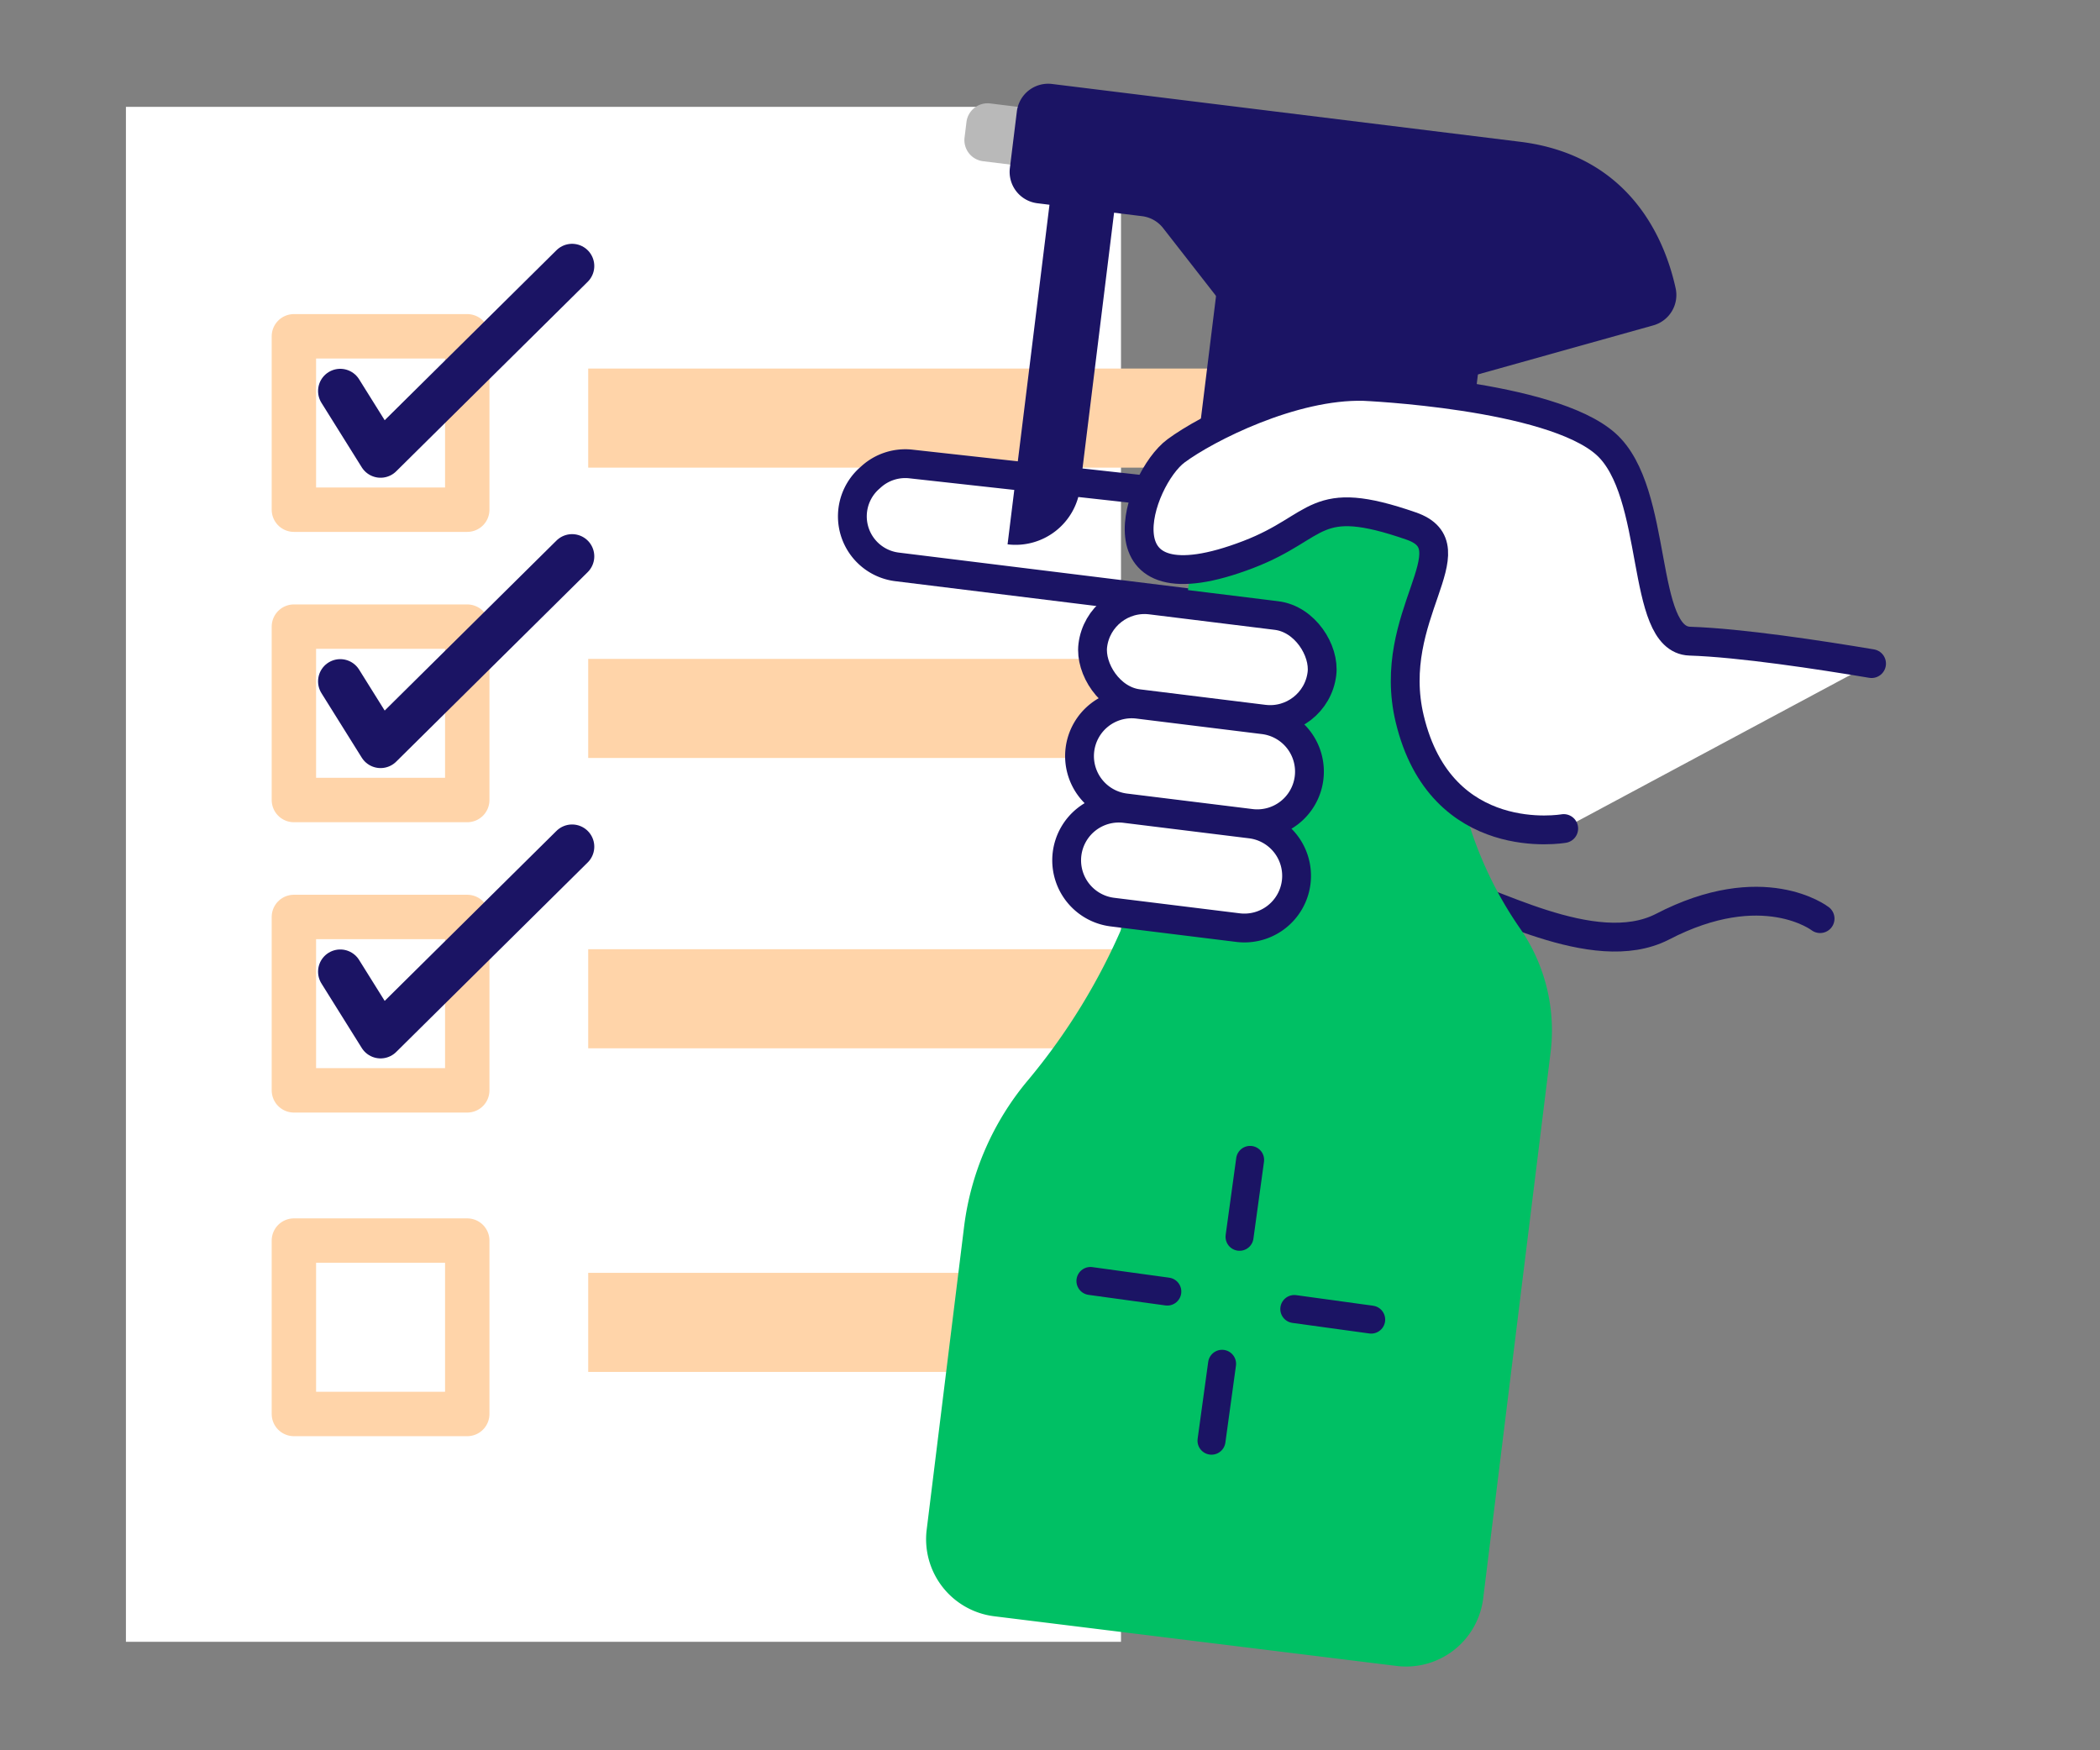
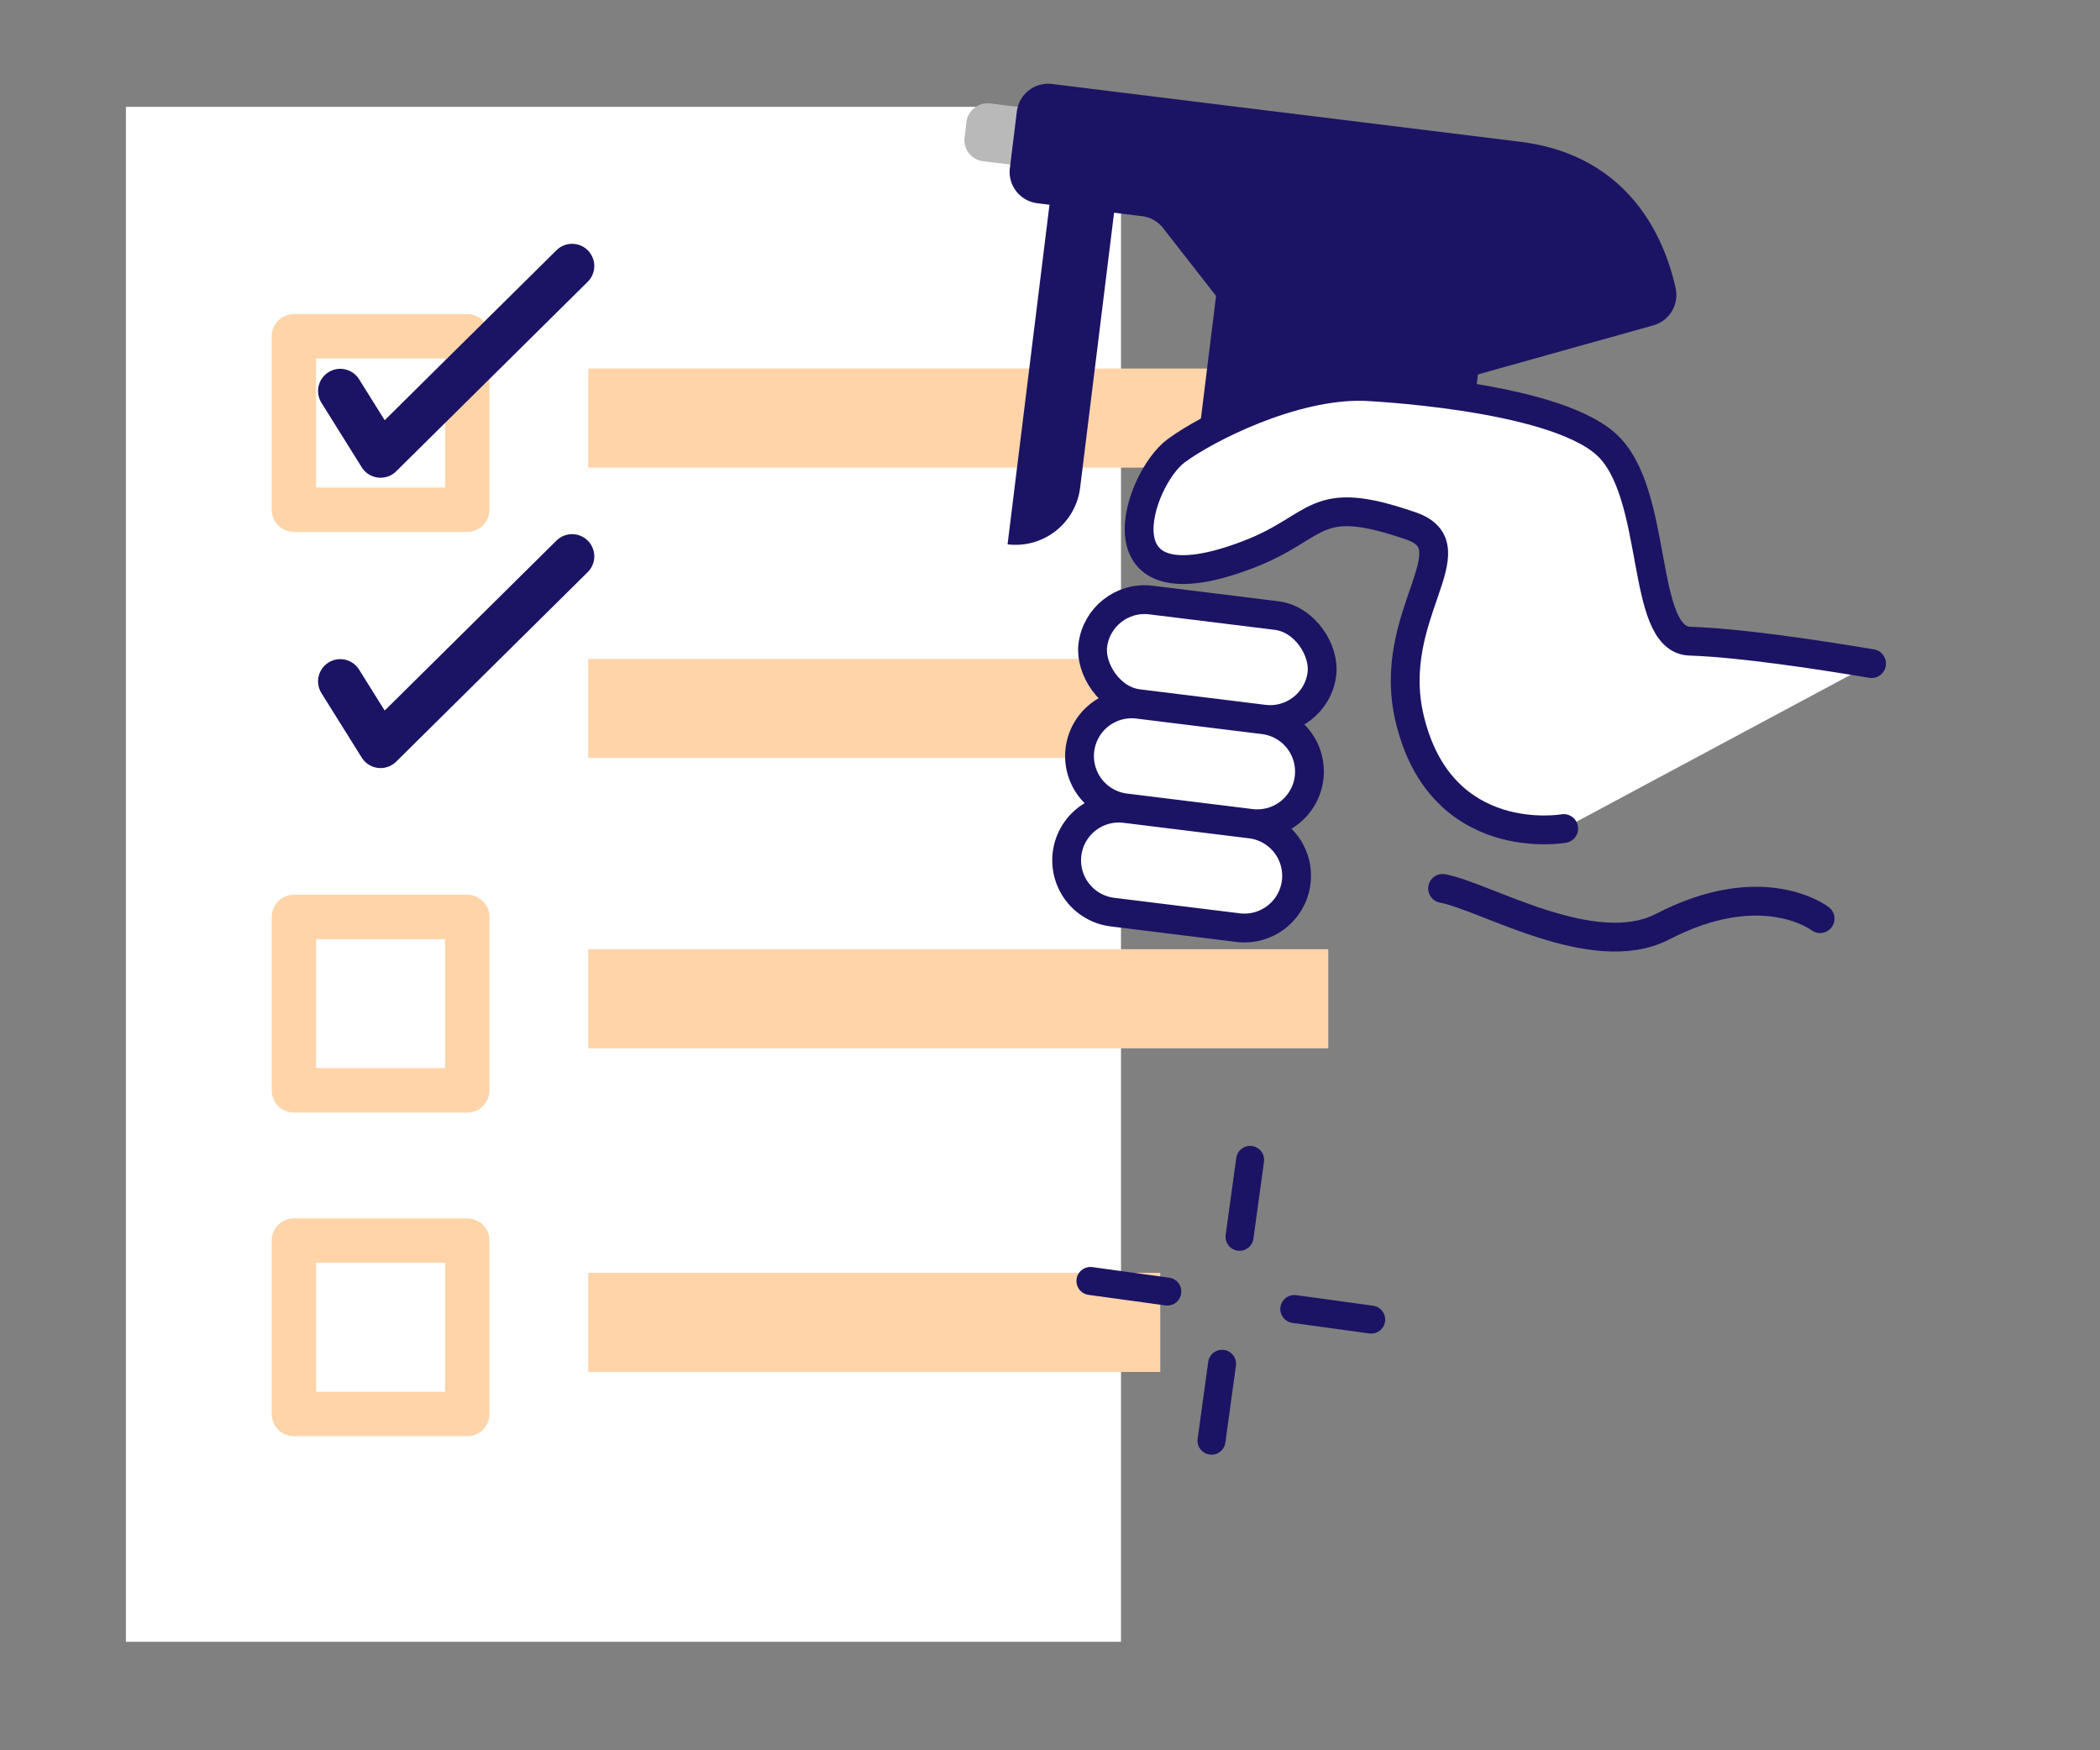
<svg xmlns="http://www.w3.org/2000/svg" id="Esiplaan" viewBox="0 0 600 500">
  <rect x="0" y="0" width="600" height="500" fill="#808080" stroke="none" />
  <defs>
    <style>.cls-1,.cls-9{fill:#fff;}.cls-10,.cls-2,.cls-3,.cls-5{fill:none;}.cls-2{stroke:#ffd4a9;}.cls-10,.cls-2,.cls-3,.cls-5,.cls-9{stroke-linecap:round;stroke-linejoin:round;}.cls-2,.cls-3{stroke-width:12.685px;}.cls-10,.cls-3,.cls-5,.cls-9{stroke:#1b1464;}.cls-4{fill:#ffd4a9;}.cls-5,.cls-9{stroke-width:8.232px;}.cls-6{fill:#b9b9b9;}.cls-7{fill:#00c064;}.cls-8{fill:#1b1464;}.cls-10{stroke-width:8px;stroke-dasharray:22.17;}</style>
  </defs>
  <rect class="cls-1" x="35.977" y="30.525" width="284.308" height="438.486" />
  <rect class="cls-2" x="83.969" y="96.069" width="49.533" height="49.533" />
  <polyline class="cls-3" points="97.216 111.701 108.736 130.132 163.453 75.991" />
  <rect class="cls-4" x="168.06" y="105.285" width="237.289" height="28.303" />
-   <rect class="cls-2" x="83.969" y="179.009" width="49.533" height="49.533" />
  <polyline class="cls-3" points="97.216 194.64 108.736 213.071 163.453 158.93" />
  <rect class="cls-4" x="168.06" y="188.224" width="199.135" height="28.303" />
  <rect class="cls-2" x="83.969" y="261.948" width="49.533" height="49.533" />
-   <polyline class="cls-3" points="97.216 277.579 108.736 296.01 163.453 241.869" />
  <rect class="cls-4" x="168.06" y="271.163" width="211.443" height="28.303" />
  <rect class="cls-2" x="83.969" y="354.395" width="49.533" height="49.533" />
  <rect class="cls-4" x="168.06" y="363.61" width="163.443" height="28.303" />
-   <path class="cls-5" d="M373.953,145.123l-113.708-12.579a14.546,14.546,0,0,0-11.267,3.589l-.566.504a14.546,14.546,0,0,0-.782,20.987l0,0a14.546,14.546,0,0,0,8.668,4.318L372.166,176.247" />
  <path class="cls-6" d="M281.856,30.126h16.45a0,0,0,0,1,0,0V46.755a0,0,0,0,1,0,0H281.856a6.079,6.079,0,0,1-6.079-6.079V36.206a6.079,6.079,0,0,1,6.079-6.079Z" transform="translate(6.873 -34.881) rotate(7.038)" />
  <path class="cls-5" d="M520.027,262.423s-16.296-12.634-45.091,2.339c-19.72,10.058-50.45-8.657-62.774-10.971" />
-   <path class="cls-7" d="M415.355,186.203l4.866-43.35-76.661-9.465-9.638,81.997A178.205,178.205,0,0,1,293.79,308.485a80.505,80.505,0,0,0-18.352,42.065l-10.671,86.434a22.182,22.182,0,0,0,19.297,24.733l114.97,14.194a22.182,22.182,0,0,0,24.733-19.297l19.234-155.795a51.145,51.145,0,0,0-8.749-35.67C418.32,242.193,411.931,213.936,415.355,186.203Z" />
  <rect class="cls-8" x="345.114" y="73.311" width="77.004" height="64.904" transform="translate(15.85 -46.207) rotate(7.038)" />
  <path class="cls-8" d="M414.018,109.268l58.351-16.321a9.009,9.009,0,0,0,6.386-10.591c-2.902-13.281-12.562-37.922-44.443-41.858L300.587,23.989a9.018,9.018,0,0,0-10.055,7.845l-1.997,16.172A9.018,9.018,0,0,0,296.381,58.06L326.313,61.755a9.018,9.018,0,0,1,6.005,3.403L358.052,98.141a9.018,9.018,0,0,0,5.58,3.34l46.427,7.99A9.018,9.018,0,0,0,414.018,109.268Z" />
  <path class="cls-8" d="M293.991,56.053h18.595a0,0,0,0,1,0,0v82.374a18.595,18.595,0,0,1-18.595,18.595h0a0,0,0,0,1,0,0V56.053a0,0,0,0,1,0,0Z" transform="translate(15.339 -36.359) rotate(7.038)" />
  <path class="cls-9" d="M446.777,236.688s-35.036,6.239-44.007-31.348c-7.053-29.548,18.12-48.934.43-55.071-28.175-9.774-25.71.12-46.461,8.1-44.636,17.165-31.576-21.535-20.727-29.572,8.763-6.492,33.306-18.948,53.664-18.411,0,0,53.255,2.283,69.127,16.441,15.431,13.765,9.574,55.867,24.012,56.332s37.071,3.918,51.917,6.41" />
  <rect class="cls-9" x="311.976" y="173.515" width="65.965" height="29.82" rx="14.91" transform="translate(25.687 -40.848) rotate(7.038)" />
  <path class="cls-9" d="M323.21,203.291h36.145a14.91,14.91,0,0,1,14.91,14.91v0a14.91,14.91,0,0,1-14.91,14.91H323.21a14.91,14.91,0,0,1-14.91-14.91v0a14.91,14.91,0,0,1,14.91-14.91Z" transform="translate(29.308 -40.173) rotate(7.038)" />
  <path class="cls-9" d="M319.534,233.068h36.145a14.91,14.91,0,0,1,14.91,14.91v0a14.91,14.91,0,0,1-14.91,14.91H319.534a14.91,14.91,0,0,1-14.91-14.91v0A14.91,14.91,0,0,1,319.534,233.068Z" transform="translate(32.928 -39.498) rotate(7.038)" />
  <line class="cls-10" x1="391.766" y1="376.967" x2="368.204" y2="373.727" />
  <line class="cls-10" x1="346.145" y1="411.558" x2="349.385" y2="387.996" />
  <line class="cls-10" x1="311.554" y1="365.937" x2="335.116" y2="369.177" />
  <line class="cls-10" x1="357.175" y1="331.346" x2="353.935" y2="354.909" />
</svg>